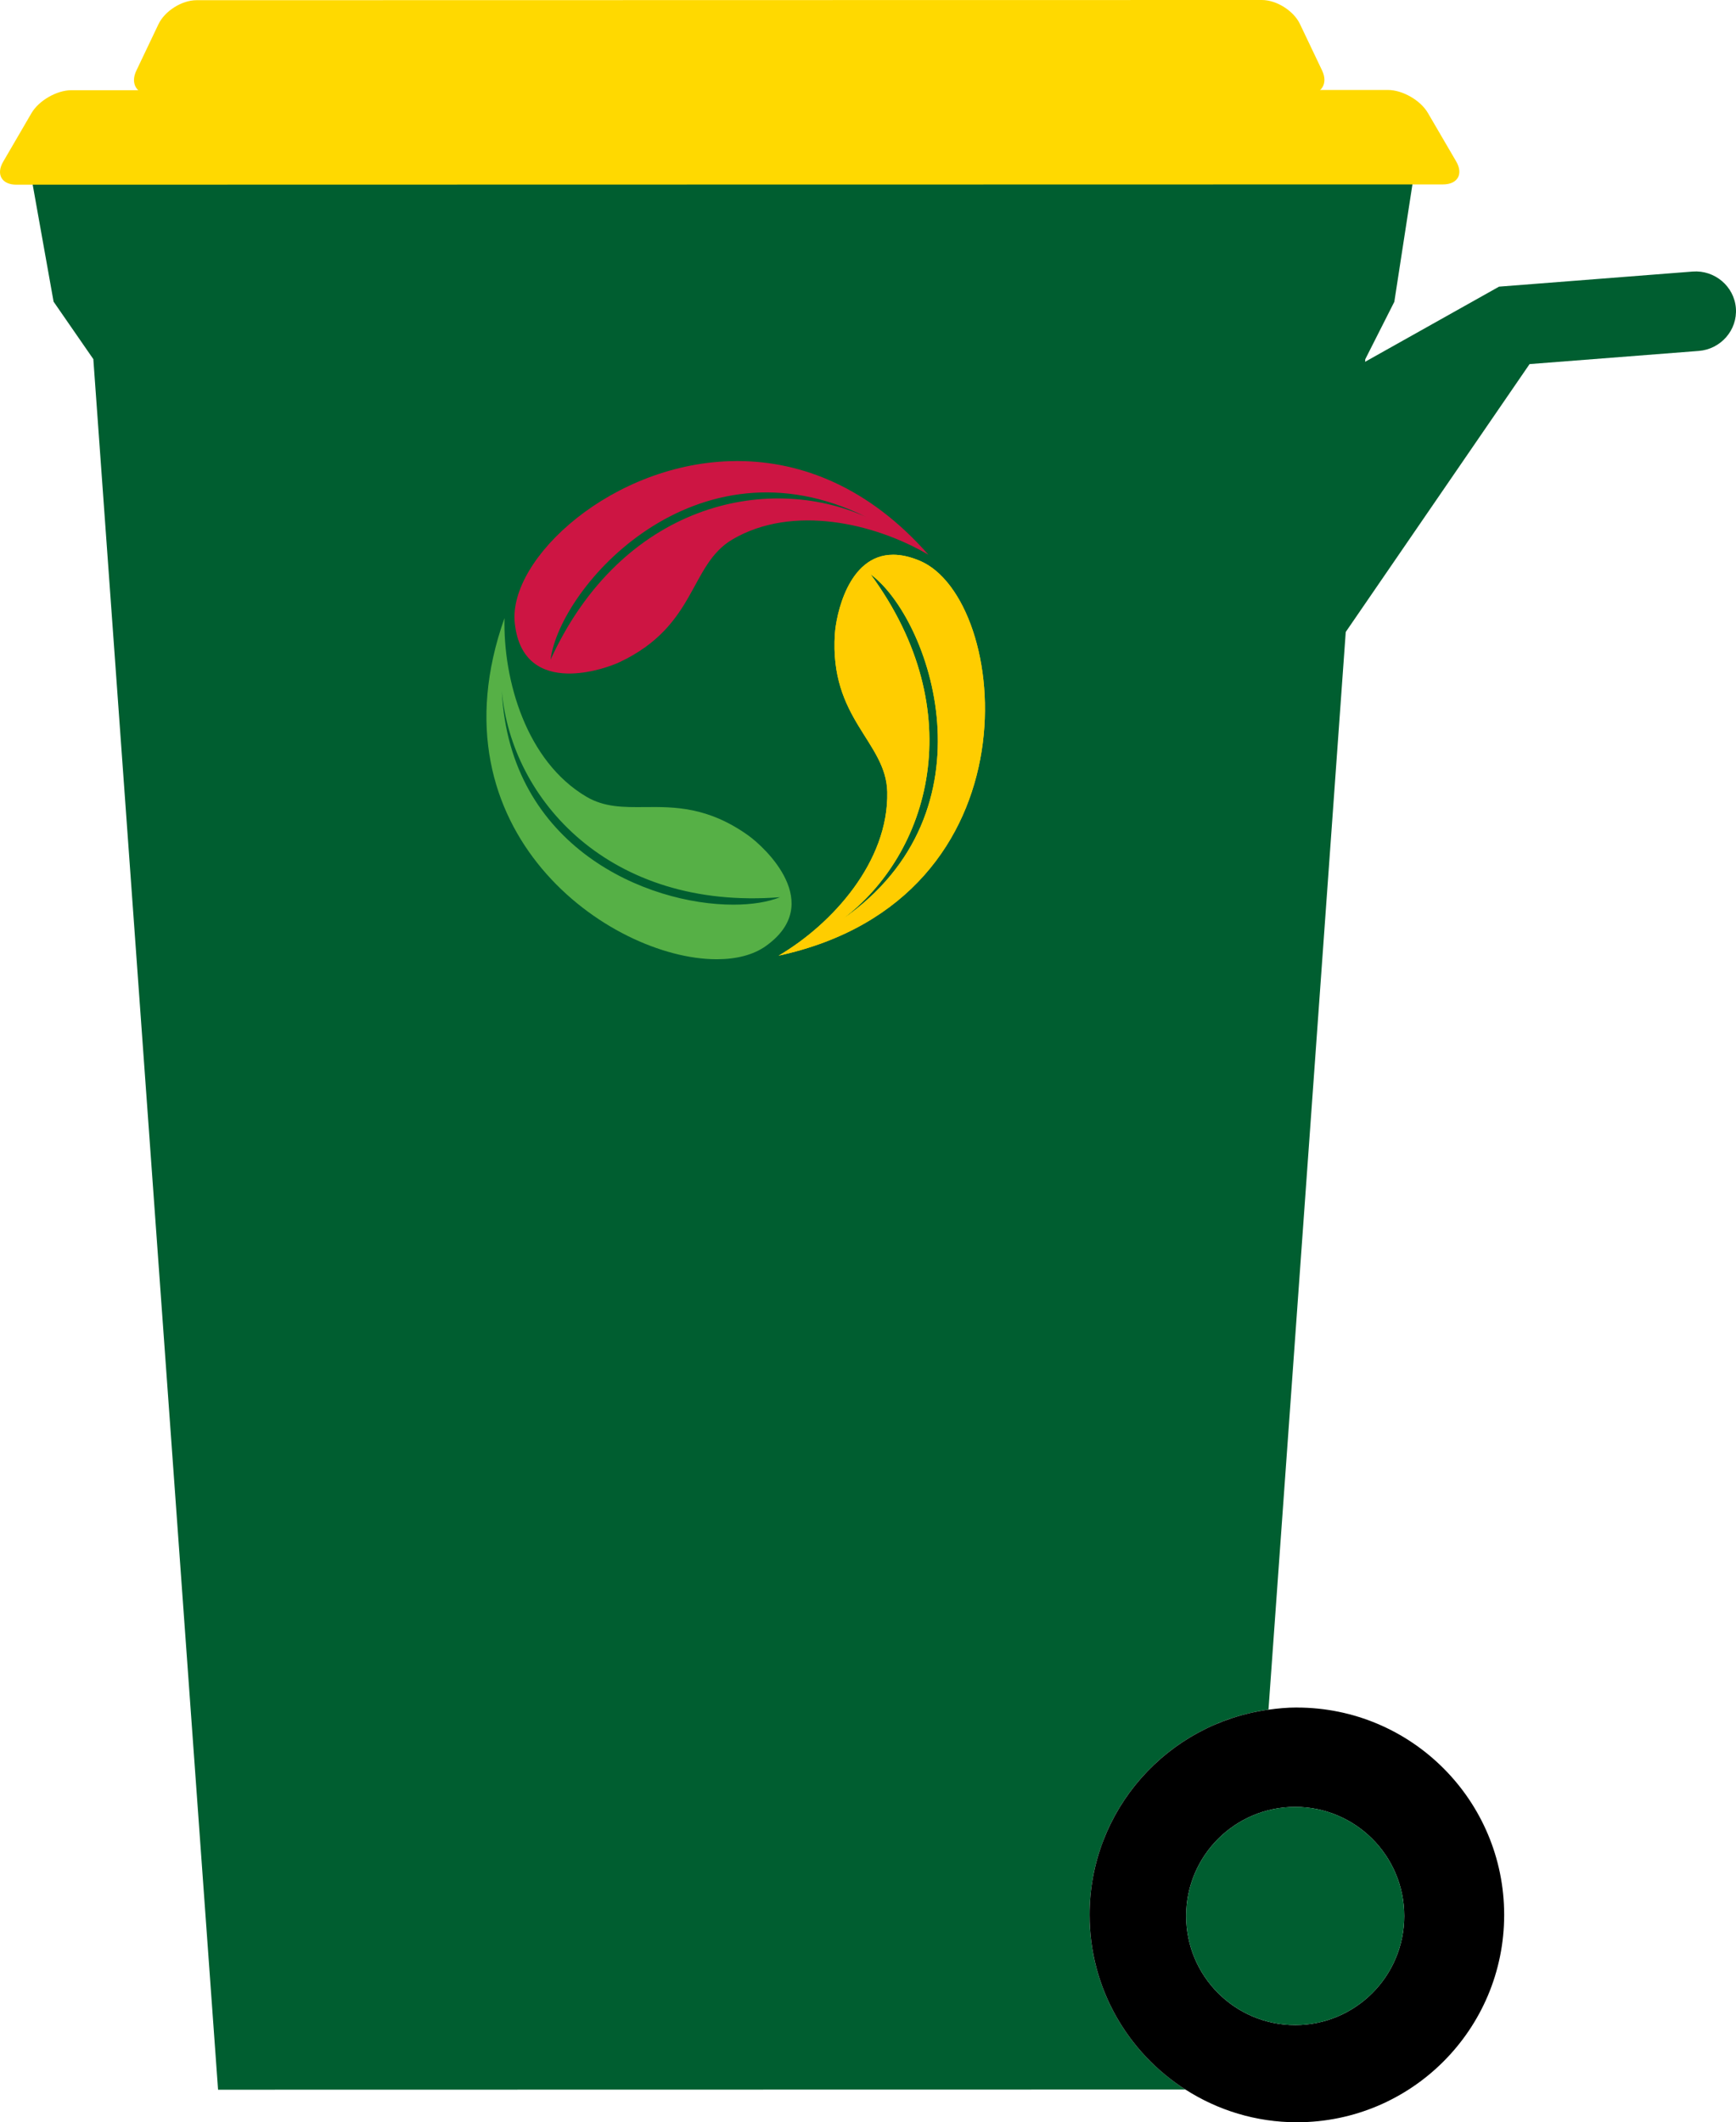
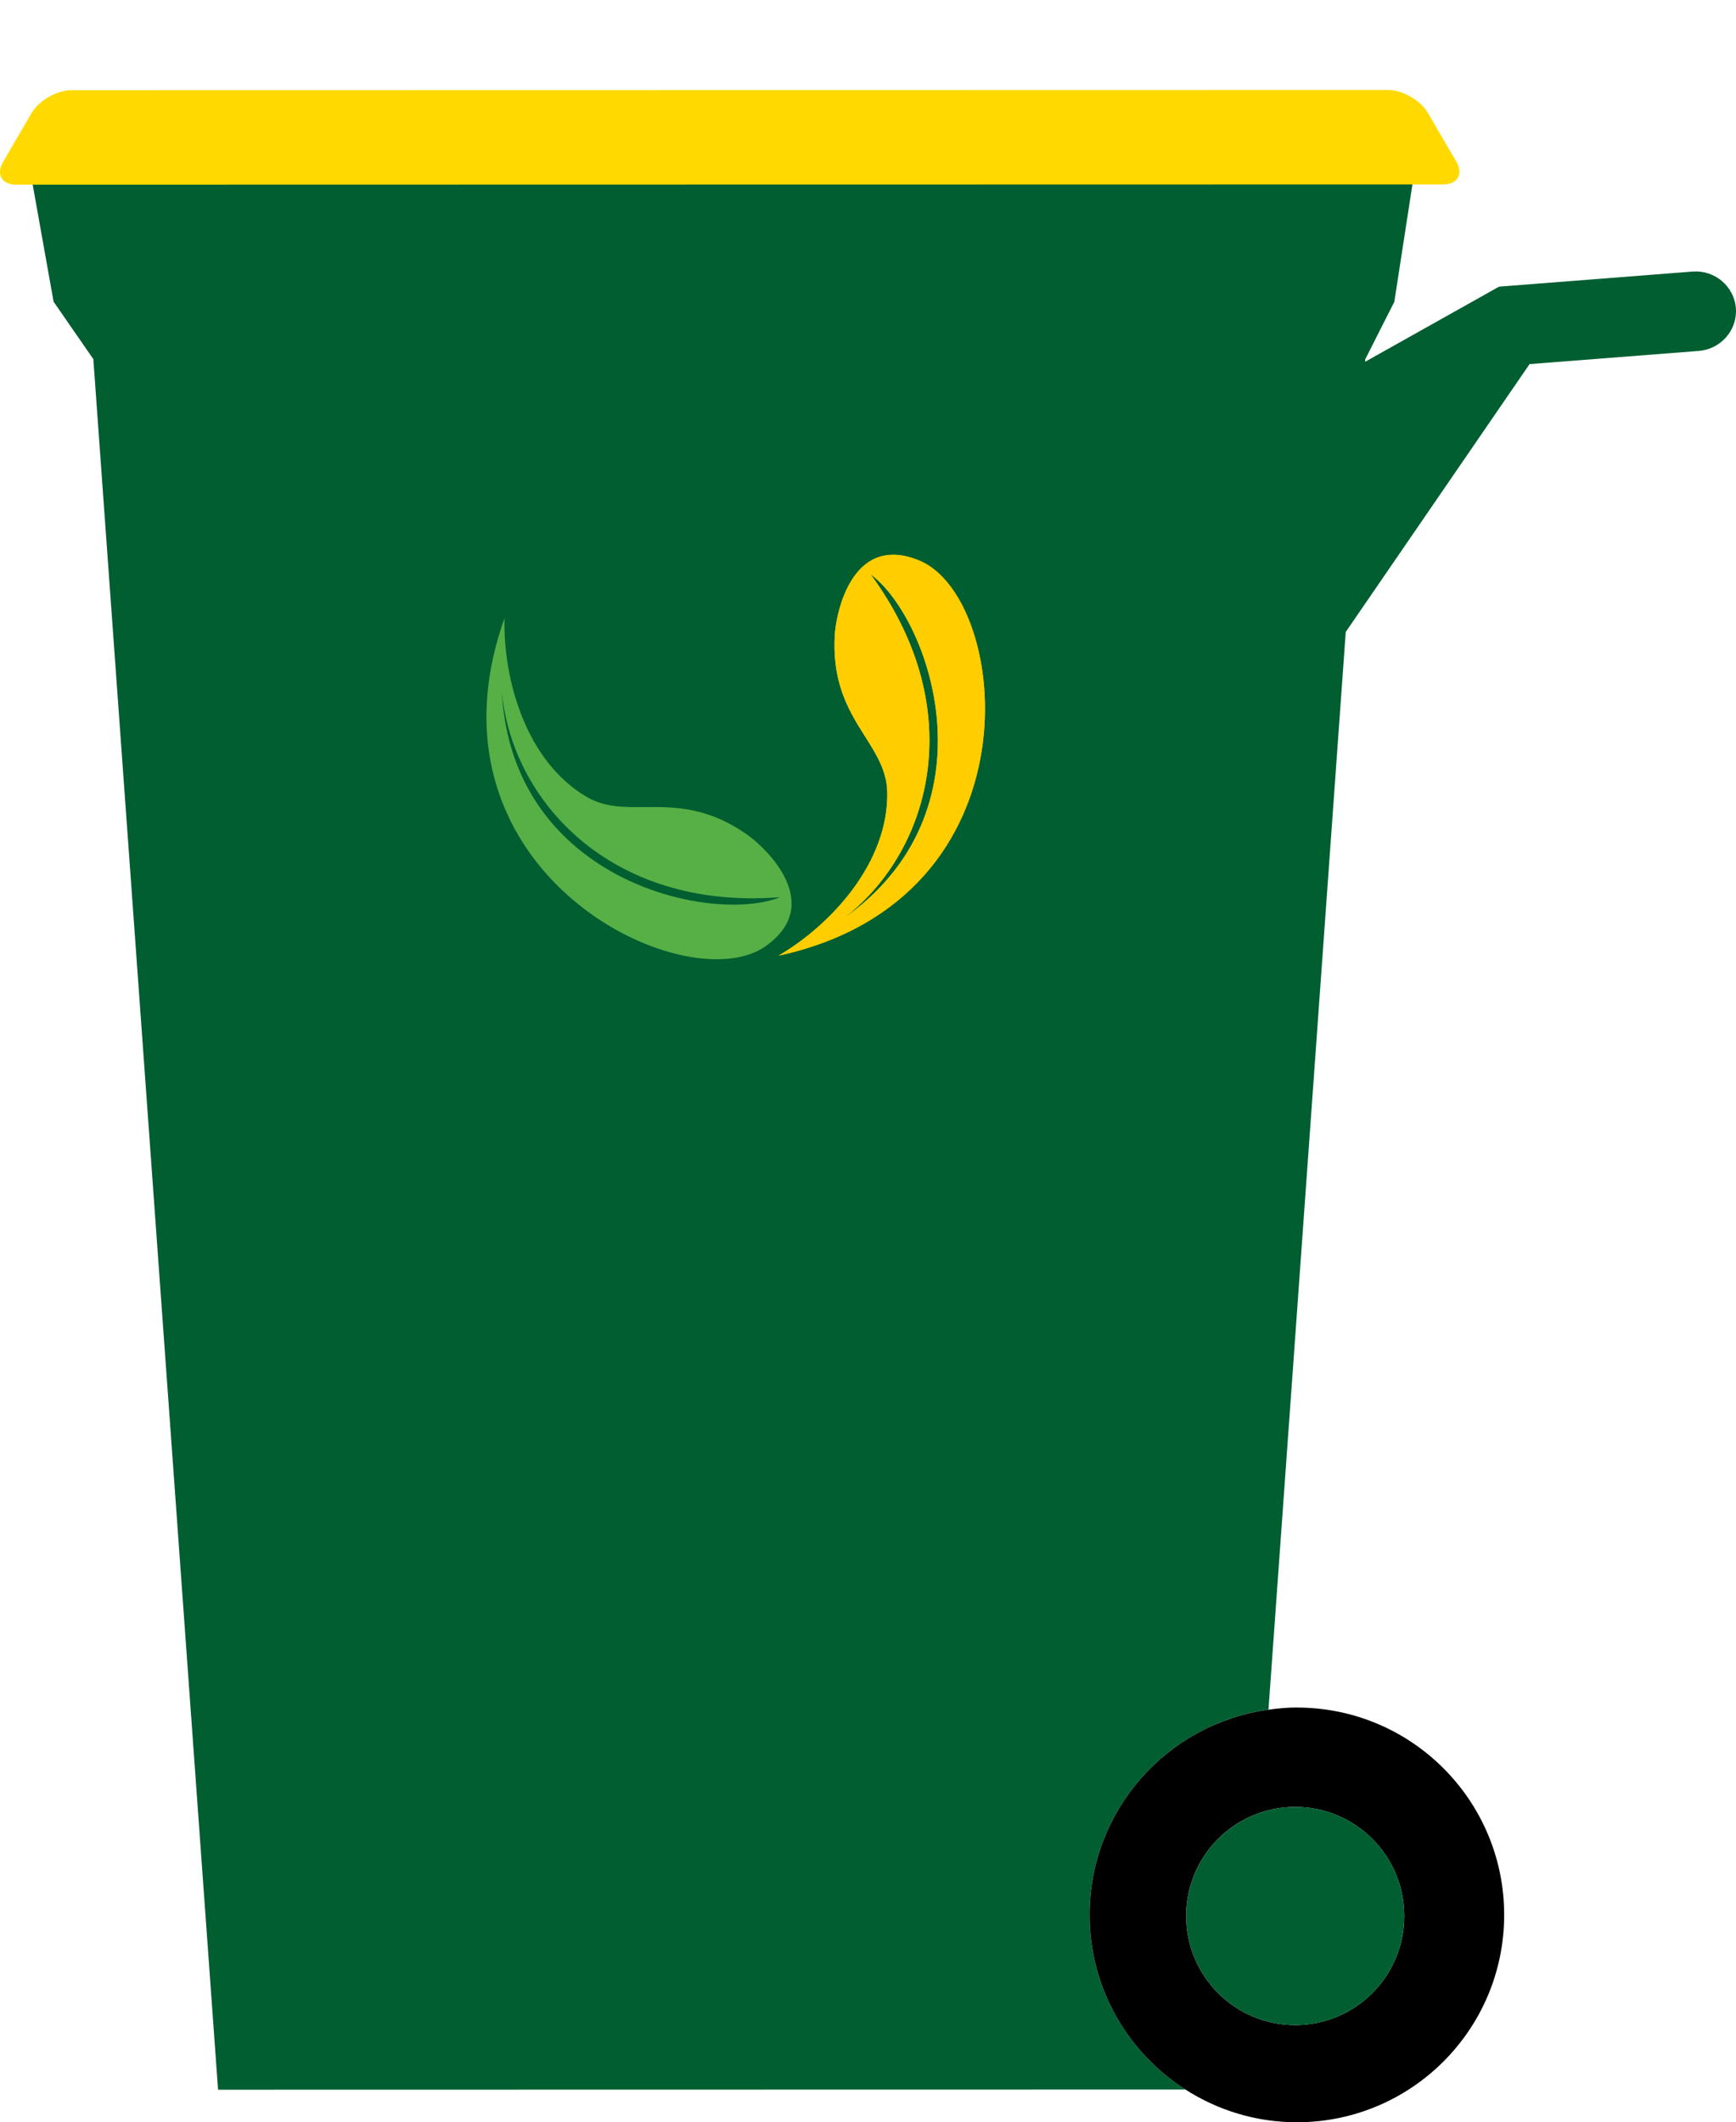
<svg xmlns="http://www.w3.org/2000/svg" id="Layer_1" viewBox="0 0 88.615 108.299">
  <defs>
    <style>.cls-1{fill:none;}.cls-2{fill:#cd1543;}.cls-3{fill:#ffd900;}.cls-4{clip-path:url(#clippath-1);}.cls-5{clip-path:url(#clippath-2);}.cls-6{fill:#56b046;}.cls-7{fill:#ffcd00;}.cls-8{fill:#005e30;}.cls-9{clip-path:url(#clippath);}</style>
    <clipPath id="clippath">
      <path class="cls-1" d="M44.207,26.378c-5.085-2.279-12.472-.637-16.104,7.286.476-3.723,7.393-11.581,16.104-7.286M37.56,23.528c-6.285.039-11.635,4.99-11.283,8.272.212,1.974,1.434,2.541,2.678,2.57h.21c1.043-.024,2.063-.391,2.481-.589,3.941-1.868,3.532-4.958,5.747-6.256,3.071-1.8,7.259-.826,9.999.784-3.04-3.455-6.476-4.76-9.68-4.781h-.152Z" />
    </clipPath>
    <clipPath id="clippath-1">
      <path class="cls-3" d="M44.441,29.308c3.021,2.225,6.527,12.09-1.46,17.616,4.464-3.337,6.618-10.592,1.46-17.616M42.616,32.349c-.283,4.351,2.617,5.495,2.674,8.062.08,3.559-2.807,6.746-5.544,8.357,13.41-2.913,11.818-18.198,7.211-20.149-.511-.216-.964-.31-1.365-.31-2.322,0-2.919,3.151-2.976,4.04" />
    </clipPath>
    <clipPath id="clippath-2">
      <path class="cls-1" d="M25.615,35.263c.484,5.552,5.514,11.206,14.202,10.522-.614.247-1.441.381-2.385.381-4.407,0-11.415-2.915-11.817-10.903M36.56,48.952h.041c.988-.003,1.847-.22,2.477-.664,3.072-2.172-.032-5.048-.883-5.655-2.064-1.472-3.773-1.46-5.277-1.447-1.082.009-2.059.018-2.984-.528-3.068-1.807-4.255-5.94-4.182-9.116-3.873,10.914,5.371,17.39,10.808,17.41" />
    </clipPath>
  </defs>
-   <path class="cls-3" d="M35.866,4.826h2.714l28.133-.006c.746,0,1.094-.551.773-1.225l-1.13-2.371c-.321-.673-1.194-1.224-1.941-1.224l-25.836.004c-.747.001-1.968.001-2.714.001l-25.836.005c-.746,0-1.619.551-1.94,1.225l-1.13,2.371c-.321.674.027,1.225.773,1.225l28.134-.005Z" />
  <path class="cls-8" d="M86.402,13.858c1.12-.087,2.12.748,2.207,1.868.087,1.12-.774,2.095-1.894,2.182l-8.637.672-12.62,18.384.403-16.358,10.659-5.978,9.882-.77Z" />
  <path class="cls-8" d="M55.618,97.719c-.001-5.352,3.975-9.765,9.132-10.473l4.942-68.907-.978-1.001-31.485.005-31.485.006-.978,1.001,6.365,88.29,26.115-.005,23.265-.004c-2.939-1.88-4.893-5.164-4.894-8.912Z" />
  <path d="M66.197,87.136c-.492,0-.972.045-1.446.111-5.157.708-9.133,5.12-9.132,10.473.001,3.748,1.954,7.032,4.894,8.912,1.644,1.052,3.593,1.669,5.689,1.669,5.844-.002,10.58-4.74,10.579-10.584-.001-5.844-4.739-10.581-10.583-10.579ZM66.115,103.341c-3.074,0-5.566-2.491-5.567-5.566-.001-3.074,2.491-5.566,5.566-5.567,3.073,0,5.566,2.491,5.567,5.565,0,3.075-2.491,5.567-5.566,5.568Z" />
  <path class="cls-8" d="M66.114,92.208c-3.075.001-5.567,2.493-5.566,5.567.001,3.075,2.493,5.566,5.567,5.566,3.075-.001,5.566-2.493,5.566-5.568-.001-3.074-2.494-5.565-5.567-5.565Z" />
  <polygon class="cls-8" points="36.472 9.063 72.19 8.816 71.174 15.401 69.688 18.338 36.474 18.344 4.792 18.367 2.735 15.394 1.605 9.069 36.472 9.063" />
  <path class="cls-3" d="M35.89,9.418h2.714l35.055-.007c.746,0,1.049-.527.673-1.172l-1.446-2.477c-.376-.644-1.294-1.172-2.041-1.171l-32.242.006h-2.714l-32.242.006c-.747,0-1.665.528-2.041,1.172L.162,8.253c-.376.644-.073,1.172.673,1.172l35.055-.007Z" />
  <g class="cls-9">
-     <rect class="cls-2" x="24.295" y="17.728" width="24.726" height="20.996" transform="translate(-9 20.754) rotate(-28.301)" />
-   </g>
+     </g>
  <path class="cls-3" d="M44.441,29.308c3.021,2.225,6.527,12.09-1.46,17.616,4.464-3.337,6.618-10.592,1.46-17.616M42.616,32.349c-.283,4.351,2.617,5.495,2.674,8.062.08,3.559-2.807,6.746-5.544,8.357,13.41-2.913,11.818-18.198,7.211-20.149-.511-.216-.964-.31-1.365-.31-2.322,0-2.919,3.151-2.976,4.04" />
  <g class="cls-4">
    <rect class="cls-7" x="39.746" y="28.309" width="13.41" height="20.459" />
  </g>
  <g class="cls-5">
    <rect class="cls-6" x="21.879" y="31.542" width="20.271" height="17.41" />
  </g>
</svg>